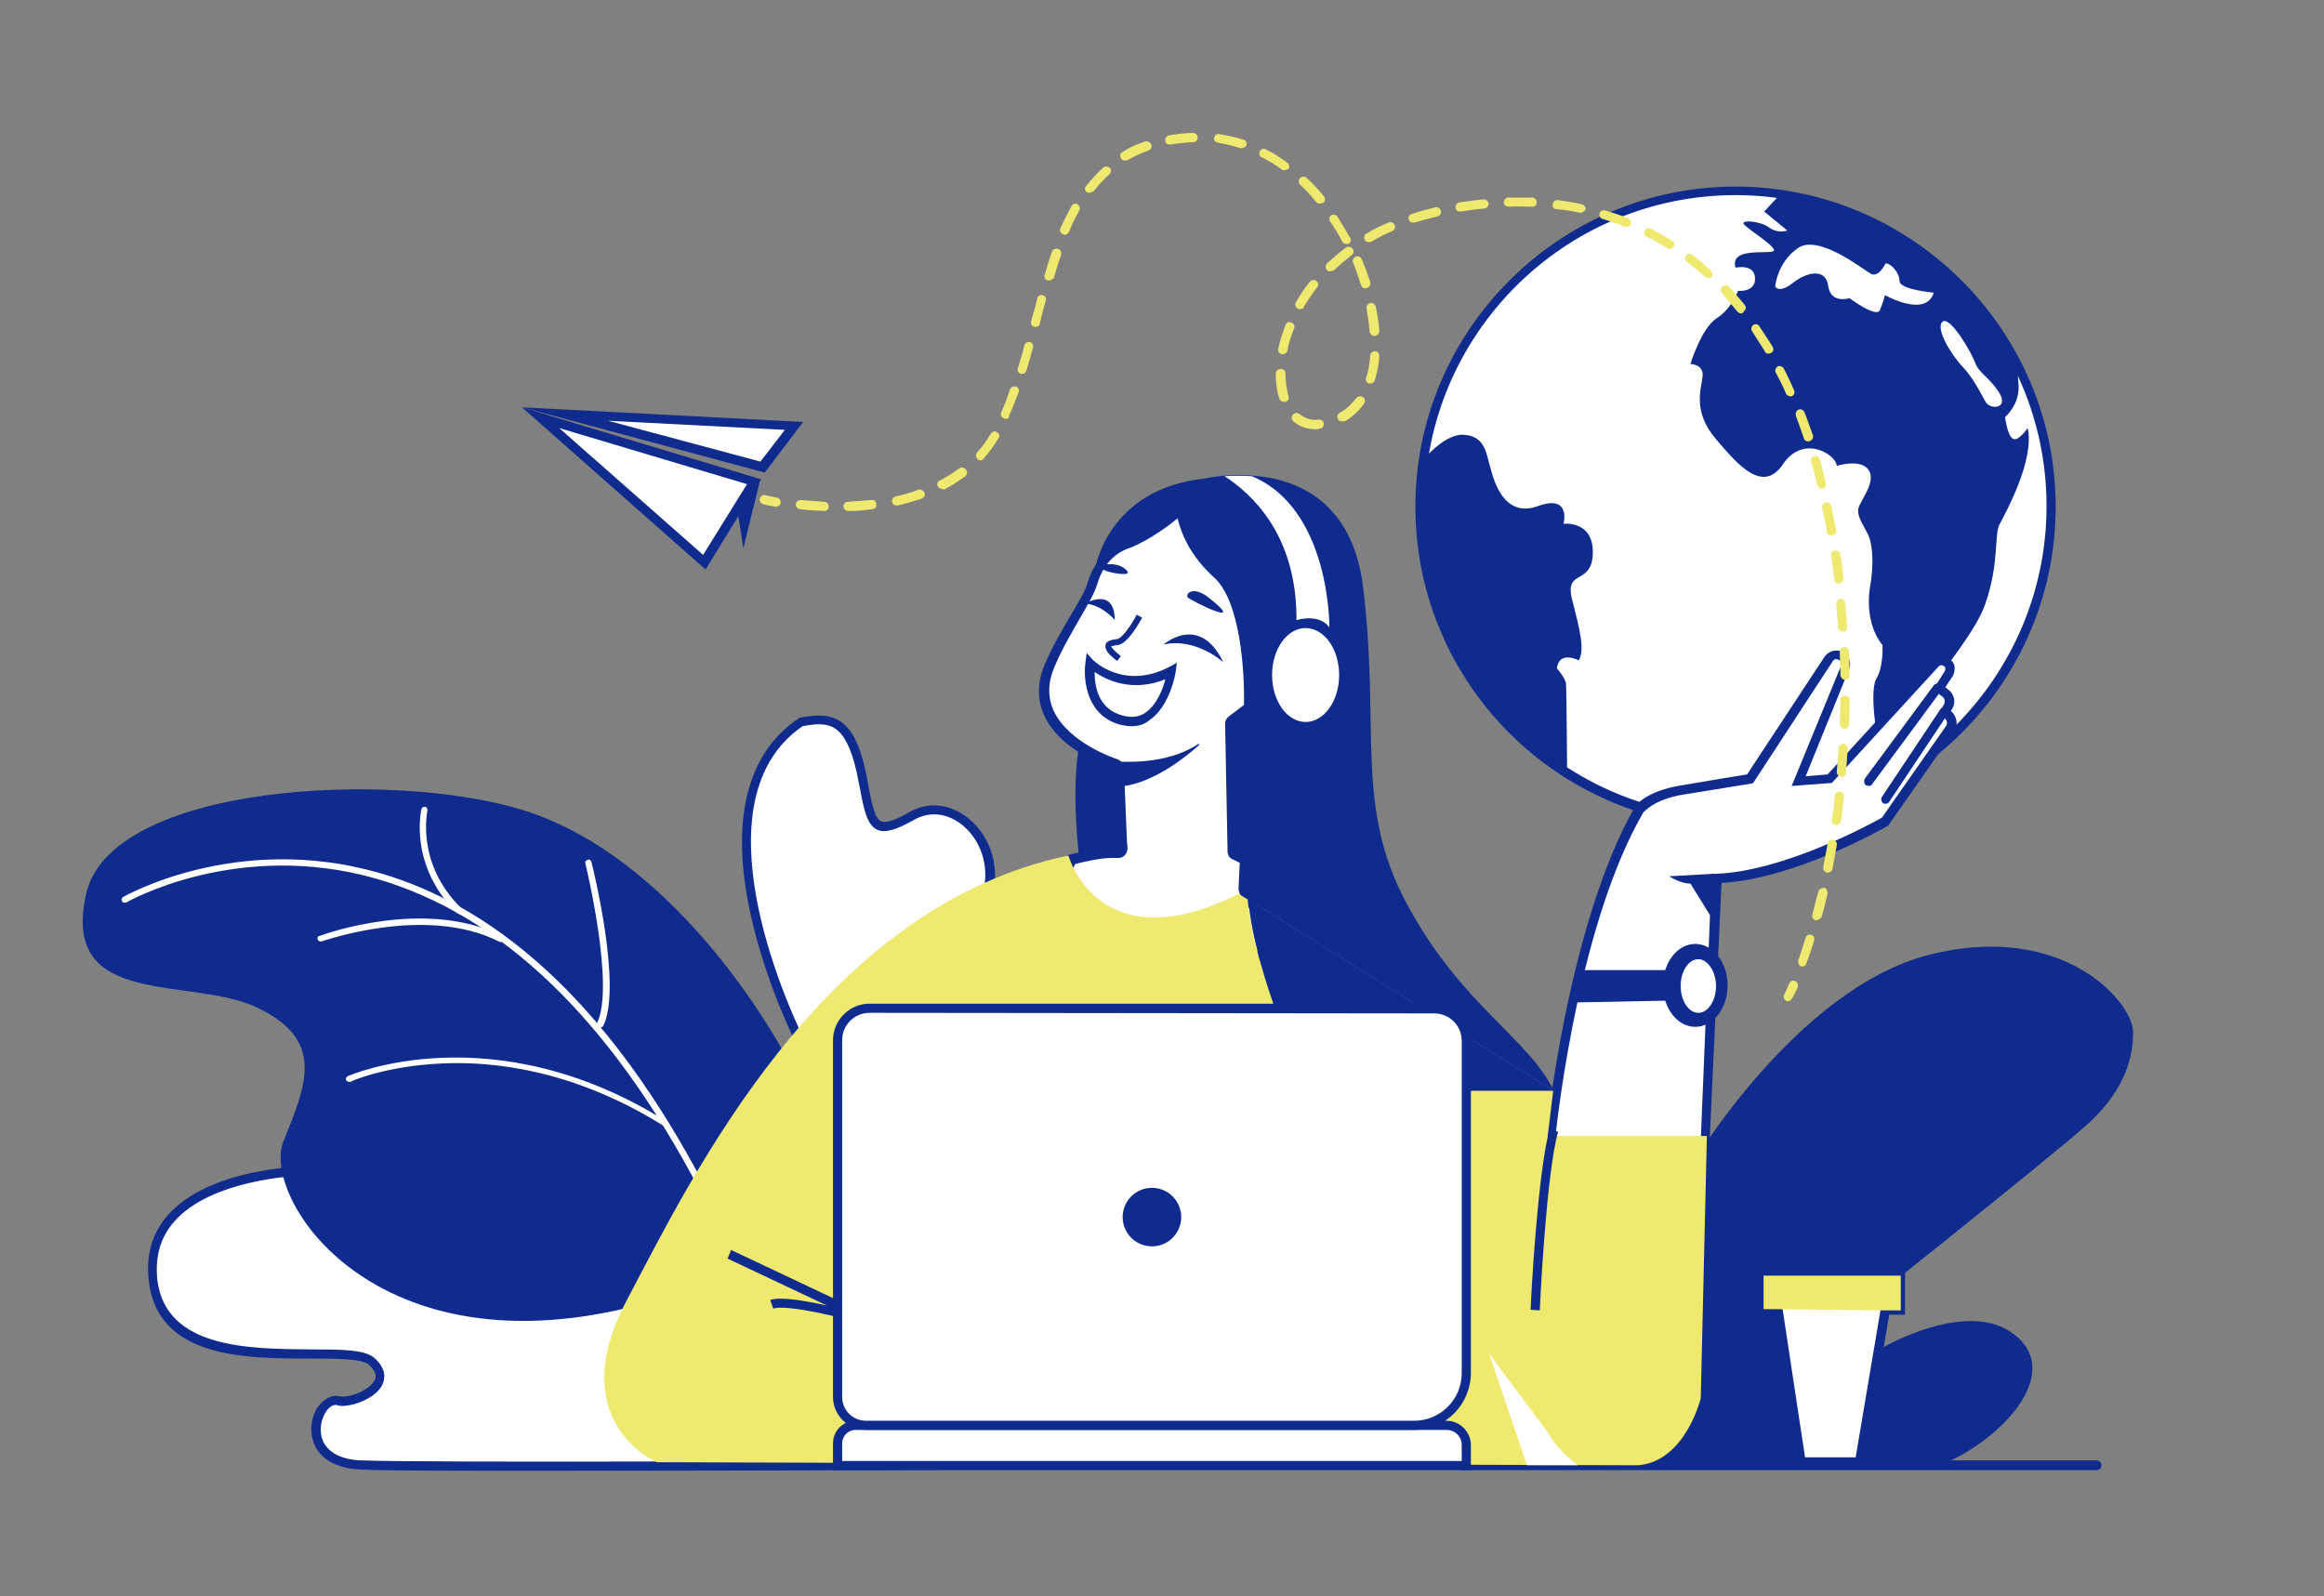
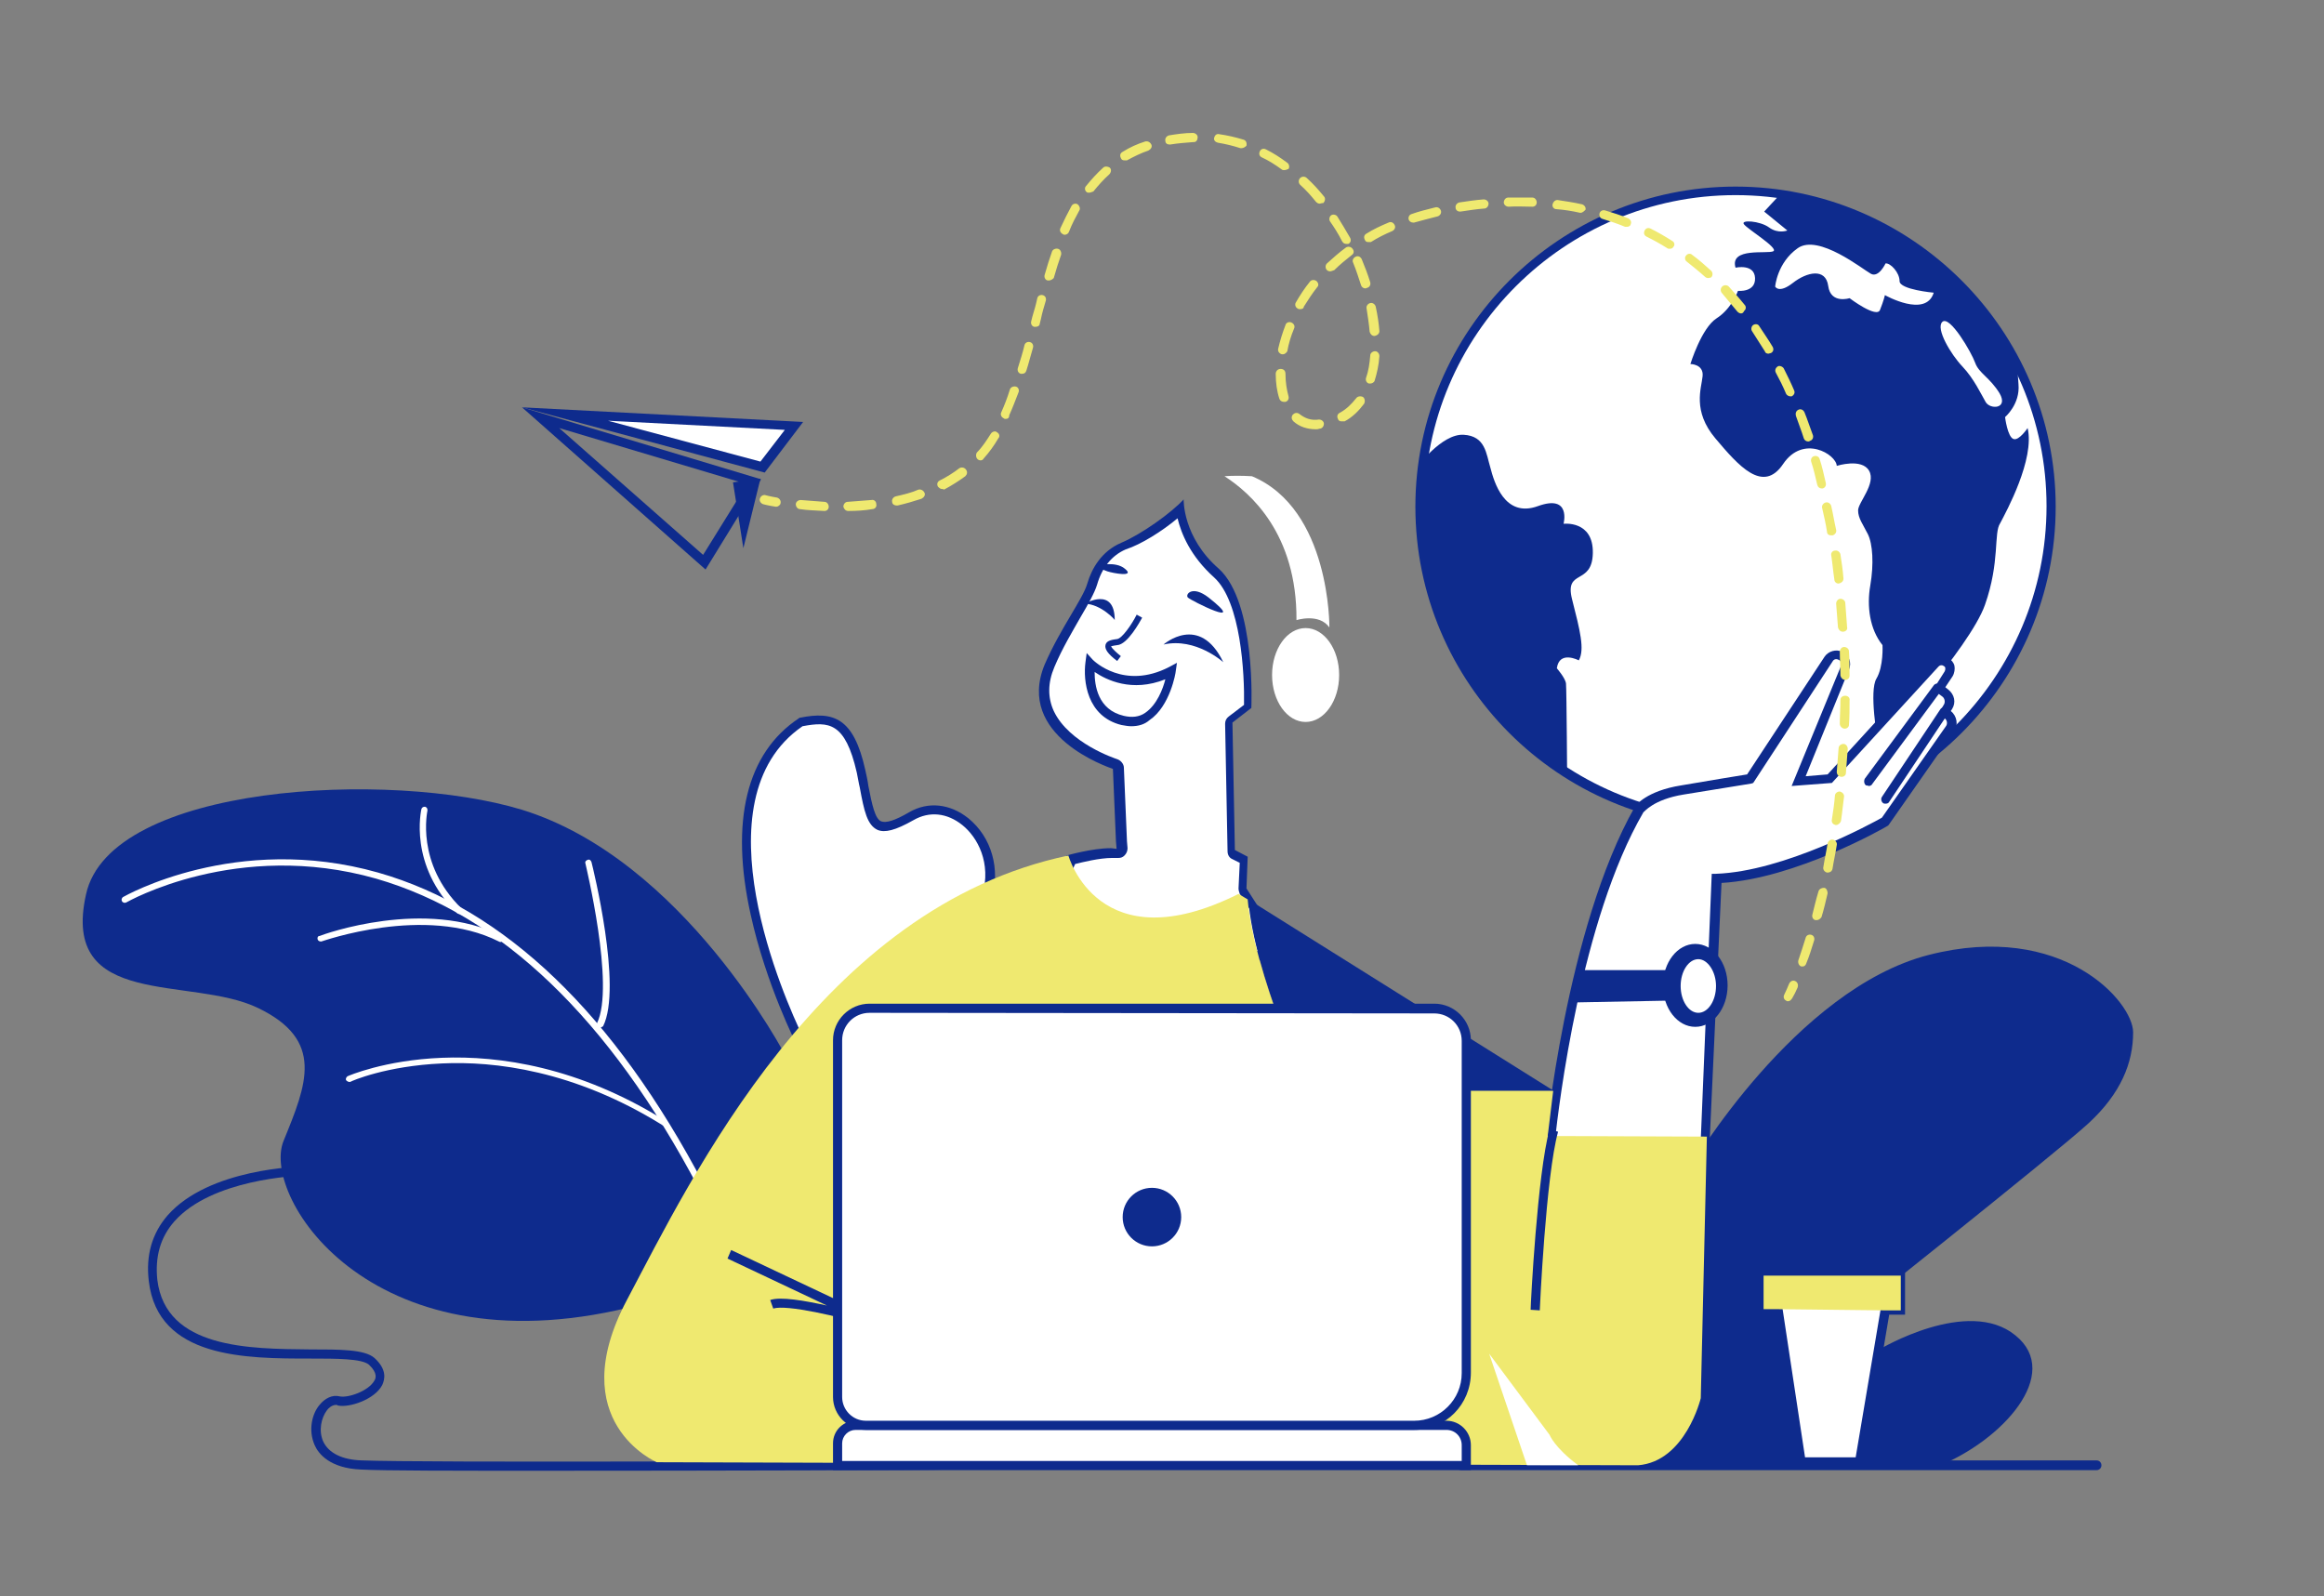
<svg xmlns="http://www.w3.org/2000/svg" xmlns:xlink="http://www.w3.org/1999/xlink" version="1.1" id="Layer_19" x="0px" y="0px" viewBox="0 0 381.1 261.8" style="enable-background:new 0 0 381.1 261.8;" xml:space="preserve">
  <rect x="0" y="0" width="381.1" height="261.8" fill="#808080" stroke="none" />
  <style type="text/css">
	.st0{fill:#0E2B8D;}
	.st1{fill:#FFFFFF;}
	.st2{fill:#EFE970;}
	.st3{clip-path:url(#SVGID_00000016756320574074862790000003949947943194909358_);}
	.st4{clip-path:url(#SVGID_00000050637584246087968320000017417787002881304724_);}
	.st5{fill:none;}
</style>
  <g>
    <g>
      <path class="st0" d="M343.8,241.1H239.6c-0.4,0-0.8-0.3-0.8-0.8s0.3-0.8,0.8-0.8h104.2c0.4,0,0.8,0.3,0.8,0.8    S344.2,241.1,343.8,241.1z" />
    </g>
    <g>
-       <path class="st1" d="M49.8,192.1c0,0-26.8,0.4-24.7,17.9s31.5,9.4,35.9,13.2s-2.9,7-5.4,6.4c-4-0.9-7.3,10.2,3.7,10.6    c11,0.4,95.8,0,95.8,0l-52.2-37.6L49.8,192.1z" />
      <path class="st0" d="M88.8,241.2c-14.2,0-26,0-29.6-0.2c-5.1-0.2-7-2.6-7.6-4c-1.1-2.5-0.4-5.2,0.8-6.6c0.9-1.1,2.1-1.7,3.3-1.4    c1.4,0.3,4.8-0.9,5.7-2.6c0.2-0.3,0.6-1.2-0.9-2.6c-1.2-1-5.3-1-9.6-1c-10.6,0-25,0-26.5-12.7c-0.5-4.2,0.5-7.8,3.1-10.8    c6.8-7.7,21.7-8,22.3-8h0.1l53.2,10.7l0.1,0.1l54.1,38.9l-2.3,0C154.4,241.1,117,241.2,88.8,241.2z M55.1,230.4    c-0.7,0-1.3,0.6-1.5,0.9c-0.9,1.2-1.4,3.3-0.6,5.1c0.9,1.9,3.1,3,6.3,3.1c9.8,0.4,79.8,0.1,93.4,0l-50.2-36.1l-52.7-10.6    c-1.2,0-15.1,0.6-21.2,7.5c-2.3,2.6-3.2,5.8-2.8,9.6c1.4,11.3,15.1,11.3,25,11.4c5,0,9,0,10.6,1.4c2.1,1.9,1.7,3.5,1.3,4.4    c-1.2,2.4-5.4,3.8-7.3,3.4C55.3,230.4,55.2,230.4,55.1,230.4z" />
    </g>
    <g>
      <path class="st0" d="M14.1,146.7c-4.2,18.9,17.2,13.3,28.2,18.6s8,12.5,4.2,21.8s14.9,38.5,58.7,26.8l23.7-40.6    c0,0-16.7-32.3-43.3-40.5C63.9,126.2,18,128.6,14.1,146.7z" />
    </g>
    <g>
      <path class="st1" d="M131.4,171c0,0-20.1-39.1,0-52.7c5-1,8-0.3,9.8,8s1.5,11.3,8.3,7.4s15.1,4.1,12.3,13.4L131.4,171z" />
      <path class="st0" d="M131.1,172.2l-0.4-0.8c-0.1-0.1-5.1-10-7.6-21.4c-3.4-15.3-0.7-26.5,7.9-32.2l0.1-0.1l0.1,0    c5.5-1.1,8.8,0,10.7,8.6c0.2,0.9,0.4,1.8,0.5,2.6c0.6,3.1,1.1,5.4,2.1,5.8c0.8,0.3,2.2-0.1,4.6-1.5c3.1-1.8,6.7-1.4,9.7,1    c3.8,3.1,5.3,8.3,3.8,13.4l-0.1,0.2L131.1,172.2z M131.6,119.1c-17.6,12.1-2.7,45.2,0,50.8l29.5-23.1c1.5-5.3-0.8-9.5-3.3-11.5    c-2.5-2-5.4-2.3-8-0.8c-3,1.7-4.7,2.1-5.9,1.6c-1.7-0.8-2.2-3.1-2.9-6.9c-0.2-0.8-0.3-1.6-0.5-2.5    C138.6,118.4,135.9,118.3,131.6,119.1z" />
    </g>
    <g>
      <path class="st0" d="M277.2,191.4c0,0,17.2-29.2,39.1-34.8s33.5,7.7,33.5,12.7s-2,10-7.3,14.9c-5.3,4.9-43.1,34.9-43.1,34.9    l8.8,2.2c0,0,14.5-8.7,22.3-2.3c7.8,6.3-2.2,17.3-12.8,21.5h-49L277.2,191.4z" />
    </g>
    <g>
      <polygon class="st1" points="311.7,209.2 311.7,214.9 309.2,214.9 305,239.8 295.4,239.8 291.6,214.7 289.2,214.7 289.2,209.2       " />
      <path class="st0" d="M305.6,240.5h-10.9l-3.8-25.1h-2.5v-7h24v7.2h-2.6L305.6,240.5z M296,239h8.3l4.2-24.9h2.4v-4.2h-21v4h2.3    L296,239z" />
    </g>
    <g>
      <polygon class="st2" points="311.7,209.2 311.7,214.9 309.2,214.9 291.6,214.7 289.2,214.7 289.2,209.2   " />
    </g>
    <g>
      <path class="st1" d="M115,195.2c-0.2,0-0.3-0.1-0.4-0.3c-14.7-27.9-32.5-44.9-52.9-50.8c-22.8-6.5-40.8,3.8-41,3.9    c-0.2,0.1-0.5,0.1-0.7-0.2c-0.1-0.2-0.1-0.5,0.2-0.7c0.2-0.1,18.5-10.6,41.8-4c20.7,5.9,38.7,23.1,53.5,51.3    c0.1,0.2,0,0.6-0.2,0.7C115.1,195.2,115.1,195.2,115,195.2z" />
    </g>
    <g>
      <path class="st1" d="M52.6,154.4c-0.2,0-0.4-0.1-0.5-0.3c-0.1-0.3,0-0.6,0.3-0.6c0.7-0.3,17.4-6.3,29.9,0c0.2,0.1,0.3,0.4,0.2,0.7    c-0.1,0.2-0.4,0.4-0.7,0.2c-12.1-6.1-29,0-29.1,0C52.7,154.4,52.7,154.4,52.6,154.4z" />
    </g>
    <g>
      <path class="st1" d="M98.3,168.6c-0.1,0-0.2,0-0.2-0.1c-0.2-0.1-0.3-0.4-0.2-0.7c3-6.1-1.9-26.1-1.9-26.2    c-0.1-0.3,0.1-0.5,0.4-0.6c0.3-0.1,0.5,0.1,0.6,0.4c0.2,0.8,5.1,20.5,1.9,26.9C98.6,168.5,98.4,168.6,98.3,168.6z" />
    </g>
    <g>
      <path class="st1" d="M108.9,184.6c-0.1,0-0.2,0-0.3-0.1C94.1,175.5,81,174,72.5,174.4c-9.2,0.4-14.9,2.9-15,3    c-0.2,0.1-0.5,0-0.7-0.2s0-0.6,0.2-0.7c0.2-0.1,23.7-10.4,52.1,7.3c0.2,0.1,0.3,0.4,0.2,0.7C109.2,184.5,109.1,184.6,108.9,184.6z    " />
    </g>
    <g>
      <path class="st1" d="M75.3,149.9c-0.1,0-0.2-0.1-0.3-0.1c-8.1-7.9-5.9-17-5.9-17.1c0.1-0.3,0.3-0.4,0.6-0.4    c0.3,0.1,0.4,0.3,0.4,0.6c0,0.1-2,8.7,5.6,16.1c0.2,0.2,0.2,0.5,0,0.7C75.6,149.9,75.4,149.9,75.3,149.9z" />
    </g>
    <g>
-       <path class="st0" d="M254.8,178.9l-50.1-31.4c-0.1-0.6-0.1-1.1-0.1-1.6l-27.4-3.2c0,0-1.9-13.6,0-21.4l2.5-28.5    c0,0,2.2-12.6,17.7-14.3c0,0,1.4-0.3,3.5-0.5c1.3-0.1,2.8-0.1,4.5,0c7,0.5,16.3,4,18.1,18.1c2.9,23.2-1.5,36.2,7.3,52.3    C239.6,164.8,250.7,170.3,254.8,178.9z" />
-     </g>
+       </g>
    <g>
      <path class="st1" d="M218,102.9c-1.7-2.4-5.4-1.2-5.4-1.2c0.1-14.2-7.6-20.9-11.8-23.6c1.3-0.1,2.8-0.1,4.5,0    C218.2,83.5,218,102.9,218,102.9z" />
    </g>
    <g>
      <ellipse class="st1" cx="214.1" cy="110.7" rx="5.5" ry="7.7" />
    </g>
    <g>
      <g>
        <path class="st1" d="M170.3,153.4l5.4-12.2c1-0.3,4.2-1.1,6.6-1.1c0.3,0,0.6,0,0.9,0.1c0,0,0.1,0,0.1,0c0.2,0,0.4-0.1,0.5-0.2     c0.2-0.1,0.2-0.4,0.2-0.6l-0.1-1.2l-0.5-11.9c0-0.3-0.2-0.6-0.5-0.7c-0.4-0.1-8.3-2.8-10.9-8.3c-1.1-2.4-1.1-5,0.1-7.8     c1.4-3.1,3-6,4.4-8.3c1.3-2.2,2.3-3.9,2.6-5.1c0.9-3.1,2.6-5.2,5.1-6.3c2.8-1.2,6.8-3.9,9.2-6.1c0.4,2.3,1.6,6.6,6,10.6     c5.4,4.8,5.2,19.4,5.1,21.9l-2.8,2.2c-0.2,0.1-0.3,0.4-0.3,0.6l0.4,20.9c0,0.3,0.2,0.5,0.4,0.7l1.7,0.8l-0.2,4.7     c0,0.2,0,0.3,0.1,0.4l7.1,11L170.3,153.4z" />
      </g>
      <g>
        <path class="st0" d="M193.1,85c0.6,2.5,2.1,6.2,6,9.7c4.4,4,5,15.8,4.9,20.9l-2.5,1.9c-0.4,0.3-0.6,0.7-0.6,1.2l0.4,20.9     c0,0.6,0.3,1.1,0.8,1.3l1.2,0.6l-0.2,4.2c0,0.3,0.1,0.6,0.2,0.9l6.3,9.7l-38.1-3.7l4.8-10.9c1.2-0.3,4-1,6.1-1c0.3,0,0.6,0,0.8,0     c0.1,0,0.1,0,0.2,0c0.4,0,0.7-0.1,1-0.4c0.3-0.3,0.5-0.7,0.5-1.2l-0.1-1.2c0,0,0,0,0-0.1l-0.5-11.9c0-0.6-0.5-1.2-1.1-1.4     c-0.3-0.1-7.9-2.6-10.4-7.9c-1-2.2-1-4.6,0.1-7.2c1.3-3.1,3-5.9,4.3-8.2c1.3-2.2,2.3-4,2.7-5.3c0.8-2.8,2.4-4.8,4.7-5.8     C187.1,89.3,190.6,87.1,193.1,85 M194.1,81.9c-2,2.2-6.9,5.7-10.2,7.1c-3.3,1.4-4.9,4.3-5.6,6.7c-0.7,2.5-4.4,7.3-7,13.3     c-4.8,11.7,10.4,16.8,11.2,17.1l0,0l0.5,11.9v0l0.1,1.2c-0.3,0-0.6-0.1-1-0.1c-3,0-7.2,1.2-7.2,1.2l-5.9,13.5l43.3,4.2l-7.9-12.3     l0.2-5.2l-2.1-1.1l-0.4-20.9l3.1-2.4c0,0,0.8-17.2-5.3-22.8C193.9,88.1,194.1,81.9,194.1,81.9L194.1,81.9z" />
      </g>
    </g>
    <g>
-       <path class="st0" d="M196.6,122.2c-2.4,2.2-7.4,6-12.2,6.7c0,0-0.1,0-0.1,0.1l-0.4,9.4l-0.8-12.6c0-0.1,0-0.9,0.1-0.9    c0.9,0,8.1,0.6,13.3-2.9C196.6,121.9,196.7,122.1,196.6,122.2z" />
-     </g>
+       </g>
    <g>
      <circle class="st1" cx="284.6" cy="83.1" r="51.8" />
      <path class="st0" d="M284.6,135.6c-29,0-52.5-23.6-52.5-52.5s23.6-52.5,52.5-52.5s52.5,23.6,52.5,52.5S313.5,135.6,284.6,135.6z     M284.6,32c-28.1,0-51,22.9-51,51s22.9,51,51,51s51-22.9,51-51S312.7,32,284.6,32z" />
    </g>
    <g>
      <g>
        <defs>
          <circle id="SVGID_1_" cx="284.6" cy="83.1" r="51.8" />
        </defs>
        <clipPath id="SVGID_00000026124857781569095810000014152819486277795467_">
          <use xlink:href="#SVGID_1_" style="overflow:visible;" />
        </clipPath>
        <g style="clip-path:url(#SVGID_00000026124857781569095810000014152819486277795467_);">
          <path class="st0" d="M332.5,70.2c0,0-1.4,2.1-2.3,1.8c-1-0.3-1.4-3.6-1.4-3.6s2.5-2.1,2.2-5.4c-0.3-3.3-0.6-16-0.6-16      s-31.9-21-37.3-16.4l-3.8,4.1l3.8,3.1c0,0-1.5,0.6-3-0.5s-4.8-1.3-4.1-0.5c0.6,0.8,5.7,3.9,4.8,4.4s-7.2-0.7-6.2,2.7      c0,0,3.1-0.7,3.2,1.7s-2.8,2.1-2.8,2.1s-1,2.9-3.5,4.5s-4.3,7.5-4.3,7.5s2.2,0,2,2s-1.7,5.7,2.1,10.2s7.8,9.1,11.1,4.2      s8.7-1.6,8.8,0.3c0,0,4.1-1.3,5.3,0.8s-1.8,5.2-1.8,6.5s0.8,2.3,1.6,3.9s1,4.9,0.4,8.4c-0.6,3.4-0.1,7.2,2,9.8      c0,0,0.2,3.5-1,5.5s0.1,9.8,0.4,11.2c0,0,14.9-16.2,17.4-23.3c2.5-7.1,1.4-11.8,2.5-13.4C329,83.9,333.7,75.3,332.5,70.2z       M309.1,48.4c0,0-0.2,0.9-0.8,2.4c-0.5,1.5-5-1.9-5-1.9s-3.1,1-3.5-2s-3.5-2.3-5.8-0.5s-2.9,0.6-2.9,0.6s0.3-3.9,3.7-6.3      s10.7,3.5,12,4.2s2.4-1.7,2.4-1.7c0.8-0.1,2.3,1.5,2.3,2.9s5.6,1.9,5.6,1.9C315.8,52.2,309.1,48.4,309.1,48.4z M325.6,65.9      c-0.7-1.2-1.9-3.8-3.8-5.8s-4.4-6.2-3.3-7.3c1.2-1.2,4.8,5,5.4,6.7s2.4,2.4,4,5C329.4,67.1,326.3,67.2,325.6,65.9z" />
        </g>
      </g>
      <g>
        <defs>
          <circle id="SVGID_00000034087512789939488970000004129593976392221333_" cx="284.6" cy="83.1" r="51.8" />
        </defs>
        <clipPath id="SVGID_00000183957784186479491650000017800030160778833084_">
          <use xlink:href="#SVGID_00000034087512789939488970000004129593976392221333_" style="overflow:visible;" />
        </clipPath>
        <g style="clip-path:url(#SVGID_00000183957784186479491650000017800030160778833084_);">
          <path class="st0" d="M230.2,74.2l2.1,2.5c0,0,4.1-5.6,7.7-5.4c3.6,0.2,3.7,3.1,4.4,5.4c0.6,2.3,2.3,8.3,7.8,6.3      c5.5-2,4.2,2.9,4.2,2.9s4.9-0.6,4.8,4.8c-0.1,5.4-4.7,2.5-3.4,7.6s2.1,8.2,1.1,10c0,0-3.2-1.7-3.6,1.3c0,0,1.4,1.6,1.5,2.5      c0.1,0.9,0.2,17,0.2,17s-13.9-6.2-19.5-18.5S228.2,80.6,230.2,74.2z" />
        </g>
      </g>
    </g>
    <g>
      <path class="st1" d="M319.7,119.5l-10.6,15.1c0,0-15.5,9-27.7,9.4l-0.3,7.4l-1.5,36.2h-25.5c0,0,3.2-35,14.6-55.1    c0,0,1.6-2.3,7-3.2c5.4-0.9,11.1-1.8,11.1-1.8l12.9-19.6c0.4-0.6,1.2-0.9,1.9-0.5l0,0c0.7,0.3,1.1,1.2,0.8,2l-7.6,18.6l5.1-0.4    l17.3-18.9c0.4-0.5,1.2-0.6,1.7-0.3l0,0c0.7,0.4,0.9,1.3,0.5,1.9l-1.5,2.4l1.1,0.8c0.7,0.5,0.9,1.5,0.5,2.2l-0.5,0.9l0.5,0.4    C320.1,117.7,320.2,118.7,319.7,119.5z" />
      <path class="st0" d="M280.3,188.4h-27l0.1-0.8c0-0.4,3.4-35.4,14.7-55.3c0.1-0.2,1.9-2.6,7.6-3.5c4.7-0.8,9.5-1.6,10.8-1.8    l12.7-19.3c0.6-0.9,1.9-1.3,2.9-0.8c1.1,0.5,1.6,1.8,1.1,2.9l-7.1,17.5l3.6-0.3l17.1-18.7c0.7-0.8,1.8-0.9,2.7-0.4    c0.5,0.3,0.9,0.8,1,1.3s0,1.2-0.3,1.7l-1.2,1.8l0.5,0.4c1,0.8,1.3,2.1,0.6,3.2l-0.2,0.3c1,0.8,1.3,2.3,0.5,3.4l-10.7,15.3    l-0.1,0.1c-0.6,0.4-15.2,8.7-27.3,9.4L280.3,188.4z M255,186.9h23.9l1.8-43.6l0.7,0c11.2-0.4,25.6-8.3,27.2-9.2l10.5-15    c0.3-0.4,0.2-1-0.2-1.3l-1-0.8l0.9-1.5c0.2-0.4,0.1-0.9-0.2-1.2l-1.6-1.2l1.9-3c0.1-0.2,0.1-0.3,0.1-0.5s-0.1-0.3-0.3-0.4    c-0.3-0.2-0.6-0.1-0.8,0.1l-17.5,19.1l-6.6,0.5l8.1-19.7c0.2-0.4,0-0.8-0.4-1c-0.4-0.2-0.8-0.1-1,0.3l-13,19.9l-0.3,0.1    c0,0-5.6,0.9-11.1,1.8c-5,0.8-6.5,2.9-6.6,2.9C259.2,150.9,255.6,181.5,255,186.9z" />
    </g>
    <g>
-       <path class="st0" d="M281.1,143.3l-0.3,7.4l-3.6-5.8c0,0-1.4,0.1-3.5-1.2L281.1,143.3z" />
-     </g>
+       </g>
    <g>
      <line class="st5" x1="306.5" y1="128.1" x2="317.9" y2="112.8" />
      <path class="st0" d="M306.5,128.9c-0.1,0-0.3-0.1-0.5-0.1c-0.3-0.2-0.4-0.7-0.2-1.1l11.3-15.3c0.2-0.3,0.7-0.4,1-0.2    s0.4,0.7,0.2,1.1l-11.3,15.3C307,128.7,306.7,128.9,306.5,128.9z" />
    </g>
    <g>
      <line class="st5" x1="309.2" y1="131.1" x2="318.9" y2="116.7" />
      <path class="st0" d="M309.2,131.8c-0.1,0-0.3,0-0.4-0.1c-0.3-0.2-0.4-0.7-0.2-1l9.6-14.4c0.2-0.3,0.7-0.4,1-0.2s0.4,0.7,0.2,1    l-9.6,14.4C309.7,131.7,309.5,131.8,309.2,131.8z" />
    </g>
    <g>
      <polygon class="st0" points="273.7,159.1 259.1,159.1 257.9,164.4 273.7,164.1   " />
    </g>
    <g>
      <ellipse class="st0" cx="278" cy="161.6" rx="5.3" ry="6.8" />
    </g>
    <g>
      <ellipse class="st1" cx="278.5" cy="161.7" rx="3.7" ry="5.2" />
      <path class="st0" d="M278.5,167.6c-2.4,0-4.4-2.6-4.4-5.9c0-3.3,2-5.9,4.4-5.9s4.4,2.6,4.4,5.9S280.9,167.6,278.5,167.6z     M278.5,157.3c-1.6,0-2.9,2-2.9,4.4s1.3,4.4,2.9,4.4s2.9-2,2.9-4.4S280,157.3,278.5,157.3z" />
    </g>
    <g>
      <path class="st0" d="M254.8,178.9h-40.3c0,0-8.9-19.3-9.8-31.4L254.8,178.9z" />
    </g>
    <g>
-       <path class="st2" d="M279.9,186.4l-1,42.9c0,0-2.5,10.4-10.3,11l-160.9-0.5c0,0-15.5-6.6-4.9-26.6c10.6-20,31.8-64.4,72.4-72.9    c0,0,4.9,17.8,27.9,6.3l1.5,0.9c1,12,9.8,31.4,9.8,31.4h40.3l-0.9,7.4H279.9z" />
+       <path class="st2" d="M279.9,186.4l-1,42.9c0,0-2.5,10.4-10.3,11l-160.9-0.5c0,0-15.5-6.6-4.9-26.6c10.6-20,31.8-64.4,72.4-72.9    c0,0,4.9,17.8,27.9,6.3l1.5,0.9c1,12,9.8,31.4,9.8,31.4h40.3l-0.9,7.4z" />
    </g>
    <g>
      <path class="st1" d="M258.8,240.3h-8.4l-6.2-18.3l9.9,13.3C254.1,235.3,254.9,237.4,258.8,240.3z" />
    </g>
    <g>
      <path class="st1" d="M251.7,214.9c0,0,1-22.2,3-29.4" />
      <path class="st0" d="M252.5,214.9l-1.5-0.1c0-0.9,1.1-22.3,3.1-29.6l1.4,0.4C253.5,192.8,252.5,214.7,252.5,214.9z" />
    </g>
    <g>
      <path class="st0" d="M142.9,217.5c-5.3-1.6-13.9-3.6-16.1-2.9l-0.5-1.4c1.7-0.6,5.6,0.1,9.3,0.9l-16.3-7.7l0.6-1.4l23.5,11.1    L142.9,217.5z" />
    </g>
    <g>
      <path class="st1" d="M240.5,240.3H137.4v-3.6c0-1.6,1.3-3,3-3h96.9c1.8,0,3.3,1.5,3.3,3.3L240.5,240.3L240.5,240.3z" />
      <path class="st0" d="M241.2,241.1H136.6v-4.4c0-2.1,1.7-3.7,3.7-3.7h96.9c2.2,0,4,1.8,4,4L241.2,241.1L241.2,241.1z M138.1,239.6    h101.6V237c0-1.4-1.1-2.5-2.5-2.5h-96.9c-1.2,0-2.2,1-2.2,2.2L138.1,239.6L138.1,239.6z" />
    </g>
    <g>
      <path class="st1" d="M231.9,233.8H142c-2.5,0-4.6-2.1-4.6-4.6v-58.5c0-2.9,2.4-5.3,5.3-5.3h92.6c2.9,0,5.3,2.4,5.3,5.3v54.5    C240.5,229.9,236.6,233.8,231.9,233.8z" />
      <path class="st0" d="M231.9,234.5H142c-2.9,0-5.4-2.4-5.4-5.4v-58.5c0-3.3,2.7-6,6-6h92.6c3.3,0,6,2.7,6,6v54.5    C241.2,230.3,237.1,234.5,231.9,234.5z M142.6,166.1c-2.5,0-4.5,2-4.5,4.5v58.5c0,2.1,1.7,3.9,3.9,3.9h89.9c4.3,0,7.8-3.5,7.8-7.8    v-54.5c0-2.5-2-4.5-4.5-4.5L142.6,166.1L142.6,166.1z" />
    </g>
    <g>
      <circle class="st0" cx="188.9" cy="199.6" r="4.8" />
    </g>
    <g>
      <path class="st0" d="M198.2,98c-2.7-2.1-3.9-0.5-3.4,0S204.9,103.3,198.2,98z" />
    </g>
    <g>
      <path class="st1" d="M186.9,101c0,0-2.2,4.2-3.7,4.2c-1.7,0.1-2.2,0.7,0.3,2.7" />
      <path class="st0" d="M183.2,108.4c-1.6-1.2-2.1-2-1.9-2.7c0.2-0.7,1.2-0.8,1.9-0.9c0.8-0.1,2.4-2.4,3.2-4l0.9,0.5    c-0.4,0.7-2.4,4.4-4.1,4.5c-0.8,0.1-1,0.2-1,0.2l0,0c0,0,0.1,0.4,1.6,1.6L183.2,108.4z" />
    </g>
    <g>
      <path class="st1" d="M178.8,108.8c0,0,5.3,5.4,13.4,1.3c0,0-1.5,9.7-8.1,8.1S178.8,108.8,178.8,108.8z" />
      <path class="st0" d="M185.5,119.1c-0.5,0-1-0.1-1.6-0.2c-5.7-1.4-6.3-7.3-5.9-10.3l0.2-1.5l1,1.1c0.2,0.2,5.1,5,12.5,1.2l1.3-0.7    l-0.2,1.4c0,0.2-0.9,5.7-4.3,8C187.7,118.8,186.7,119.1,185.5,119.1z M179.5,110.2c0,2.2,0.5,6.2,4.8,7.2c1.3,0.3,2.5,0.2,3.5-0.5    c1.9-1.3,2.9-3.9,3.3-5.5C185.6,113.6,181.4,111.5,179.5,110.2z" />
    </g>
    <g>
      <path class="st0" d="M190.8,105.7c0,0,5.9-5.2,9.8,2.9C200.6,108.6,196.1,104.5,190.8,105.7z" />
    </g>
    <g>
      <path class="st0" d="M177.9,99c0,0,4.9-2.9,4.9,2.7C182.9,101.7,180.6,99.1,177.9,99z" />
    </g>
    <g>
      <path class="st0" d="M179.7,92.8c0,0,3.2-0.9,4.8,0.5c1.7,1.4-2,0.7-2.9,0.4C180.9,93.5,179.7,92.8,179.7,92.8z" />
    </g>
    <g>
      <g>
        <path class="st2" d="M127.3,83.1c0,0-0.1,0-0.1,0c-1.3-0.2-2-0.4-2-0.4c-0.4-0.1-0.7-0.5-0.6-0.9c0.1-0.4,0.5-0.7,0.9-0.6     c0,0,0.7,0.2,1.9,0.4c0.4,0.1,0.7,0.5,0.6,0.9C128,82.8,127.6,83.1,127.3,83.1z" />
      </g>
      <g>
        <path class="st2" d="M295.6,158.5c-0.1,0-0.2,0-0.2,0c-0.4-0.1-0.6-0.6-0.5-1c0.4-1.2,0.8-2.4,1.2-3.7c0.1-0.4,0.5-0.6,0.9-0.5     c0.4,0.1,0.6,0.5,0.5,0.9c-0.4,1.3-0.8,2.6-1.3,3.8C296.1,158.3,295.9,158.5,295.6,158.5z M297.9,150.9c-0.1,0-0.1,0-0.2,0     c-0.4-0.1-0.6-0.5-0.5-0.9c0.3-1.2,0.6-2.5,1-3.8c0.1-0.4,0.5-0.6,0.9-0.6s0.6,0.5,0.6,0.9c-0.3,1.3-0.6,2.6-1,3.9     C298.5,150.7,298.2,150.9,297.9,150.9z M299.7,143.1c0,0-0.1,0-0.1,0c-0.4-0.1-0.7-0.5-0.6-0.9c0.2-1.3,0.5-2.6,0.7-3.9     c0.1-0.4,0.5-0.7,0.9-0.6c0.4,0.1,0.7,0.5,0.6,0.9c-0.2,1.3-0.5,2.6-0.7,3.9C300.4,142.9,300.1,143.1,299.7,143.1z M301.1,135.3     c0,0-0.1,0-0.1,0c-0.4-0.1-0.7-0.4-0.6-0.9c0.2-1.3,0.4-2.6,0.5-3.9c0-0.4,0.4-0.7,0.8-0.7c0.4,0.1,0.7,0.4,0.7,0.8     c-0.2,1.4-0.3,2.7-0.5,4C301.8,135,301.4,135.3,301.1,135.3z M302,127.4C302,127.4,301.9,127.4,302,127.4c-0.5,0-0.8-0.4-0.8-0.8     c0.1-1.3,0.2-2.6,0.3-3.9c0-0.4,0.4-0.7,0.8-0.7c0.4,0,0.7,0.4,0.7,0.8c-0.1,1.3-0.2,2.7-0.3,4     C302.7,127.1,302.4,127.4,302,127.4z M302.5,119.5C302.5,119.5,302.5,119.5,302.5,119.5c-0.4,0-0.8-0.4-0.8-0.8     c0-1.3,0.1-2.6,0.1-3.9c0-0.4,0.3-0.7,0.8-0.7h0c0.4,0,0.8,0.3,0.7,0.8c0,1.3,0,2.7-0.1,4C303.2,119.2,302.9,119.5,302.5,119.5z      M302.6,111.5c-0.4,0-0.7-0.3-0.8-0.7c0-1.3-0.1-2.6-0.1-3.9c0-0.4,0.3-0.8,0.7-0.8c0.4,0,0.8,0.3,0.8,0.7c0.1,1.3,0.1,2.7,0.1,4     C303.3,111.2,303,111.5,302.6,111.5C302.6,111.5,302.6,111.5,302.6,111.5z M302.2,103.6c-0.4,0-0.7-0.3-0.8-0.7     c-0.1-1.3-0.2-2.6-0.3-3.9c0-0.4,0.3-0.8,0.7-0.8c0.4,0,0.8,0.3,0.8,0.7c0.1,1.3,0.2,2.7,0.3,4     C303,103.2,302.7,103.6,302.2,103.6C302.3,103.6,302.3,103.6,302.2,103.6z M301.5,95.7c-0.4,0-0.7-0.3-0.7-0.7     c-0.2-1.3-0.3-2.6-0.5-3.9c-0.1-0.4,0.2-0.8,0.6-0.8c0.4-0.1,0.8,0.2,0.9,0.6c0.2,1.3,0.4,2.6,0.5,4     C302.3,95.3,302,95.6,301.5,95.7C301.6,95.7,301.5,95.7,301.5,95.7z M300.3,87.8c-0.4,0-0.7-0.2-0.7-0.6     c-0.2-1.3-0.5-2.6-0.8-3.9c-0.1-0.4,0.2-0.8,0.6-0.9c0.4-0.1,0.8,0.2,0.9,0.6c0.3,1.3,0.5,2.6,0.8,3.9c0.1,0.4-0.2,0.8-0.6,0.9     C300.4,87.8,300.4,87.8,300.3,87.8z M139.1,83.8c-0.4,0-0.7-0.3-0.8-0.7c0-0.4,0.3-0.8,0.7-0.8c1.3-0.1,2.6-0.2,3.9-0.3     c0.4-0.1,0.8,0.2,0.8,0.7c0.1,0.4-0.2,0.8-0.7,0.8C141.9,83.7,140.5,83.8,139.1,83.8C139.2,83.8,139.2,83.8,139.1,83.8z      M135.2,83.8C135.2,83.8,135.2,83.8,135.2,83.8c-1.4-0.1-2.7-0.1-4-0.3c-0.4,0-0.7-0.4-0.7-0.8c0-0.4,0.4-0.7,0.8-0.7     c1.3,0.1,2.6,0.2,3.9,0.3c0.4,0,0.7,0.4,0.7,0.8C135.9,83.5,135.6,83.8,135.2,83.8z M147,82.9c-0.3,0-0.7-0.2-0.7-0.6     c-0.1-0.4,0.2-0.8,0.6-0.9c1.3-0.3,2.6-0.6,3.7-1.1c0.4-0.1,0.8,0.1,1,0.5s-0.1,0.8-0.5,1c-1.2,0.4-2.6,0.8-3.9,1.1     C147.1,82.9,147.1,82.9,147,82.9z M154.5,80.2c-0.3,0-0.5-0.2-0.7-0.4c-0.2-0.4-0.1-0.8,0.3-1c1.2-0.6,2.3-1.3,3.2-2     c0.3-0.2,0.8-0.2,1.1,0.2s0.2,0.8-0.1,1.1c-1.1,0.8-2.2,1.5-3.5,2.2C154.7,80.2,154.6,80.2,154.5,80.2z M298.7,80.1     c-0.3,0-0.6-0.2-0.7-0.6c-0.3-1.3-0.6-2.6-1-3.8c-0.1-0.4,0.1-0.8,0.5-0.9c0.4-0.1,0.8,0.1,0.9,0.5c0.4,1.2,0.7,2.6,1,3.9     c0.1,0.4-0.1,0.8-0.5,0.9C298.8,80.1,298.7,80.1,298.7,80.1z M160.8,75.5c-0.2,0-0.4-0.1-0.5-0.2c-0.3-0.3-0.3-0.8-0.1-1.1     c0.9-0.9,1.6-2,2.3-3.1c0.2-0.3,0.7-0.5,1-0.2c0.4,0.2,0.5,0.7,0.2,1c-0.7,1.2-1.5,2.3-2.4,3.3C161.2,75.4,161,75.5,160.8,75.5z      M296.5,72.4c-0.3,0-0.6-0.2-0.7-0.5c-0.4-1.3-0.9-2.5-1.3-3.7c-0.1-0.4,0-0.8,0.4-1c0.4-0.2,0.8,0,1,0.4     c0.5,1.2,0.9,2.5,1.4,3.8c0.1,0.4-0.1,0.8-0.5,0.9C296.7,72.4,296.6,72.4,296.5,72.4z M215.8,70.4c-1.4,0-2.7-0.4-3.7-1.3     c-0.3-0.3-0.4-0.7-0.1-1.1c0.3-0.3,0.7-0.4,1.1-0.1c0.9,0.7,1.9,1.1,3.2,0.9c0.4,0,0.8,0.3,0.8,0.7c0,0.4-0.3,0.8-0.7,0.8     C216.1,70.4,216,70.4,215.8,70.4z M220,69.1c-0.3,0-0.5-0.1-0.6-0.4c-0.2-0.4-0.1-0.8,0.3-1c1.1-0.6,1.9-1.4,2.7-2.4     c0.2-0.3,0.7-0.4,1.1-0.2c0.3,0.2,0.4,0.7,0.2,1.1c-0.9,1.2-1.9,2.2-3.2,2.9C220.3,69.1,220.1,69.1,220,69.1z M164.9,68.7     c-0.1,0-0.2,0-0.3-0.1c-0.4-0.2-0.6-0.6-0.4-1c0.5-1.1,1-2.4,1.4-3.7c0.1-0.4,0.6-0.6,1-0.5s0.6,0.6,0.4,1     c-0.5,1.3-1,2.6-1.5,3.7C165.5,68.6,165.2,68.7,164.9,68.7z M210.5,65.9c-0.3,0-0.6-0.2-0.7-0.5c-0.4-1.2-0.6-2.6-0.6-4.1     c0-0.4,0.3-0.8,0.8-0.8s0.8,0.3,0.8,0.8c0,1.4,0.2,2.6,0.5,3.7c0.1,0.4-0.1,0.8-0.5,0.9C210.6,65.9,210.6,65.9,210.5,65.9z      M293.6,65c-0.3,0-0.6-0.2-0.7-0.4c-0.5-1.2-1.1-2.4-1.7-3.5c-0.2-0.4,0-0.8,0.3-1s0.8,0,1,0.3c0.6,1.2,1.2,2.4,1.7,3.6     c0.2,0.4,0,0.8-0.4,1C293.9,65,293.8,65,293.6,65z M224.7,62.9c-0.1,0-0.1,0-0.2,0c-0.4-0.1-0.6-0.5-0.5-0.9     c0.4-1.1,0.6-2.4,0.7-3.7c0-0.4,0.4-0.7,0.8-0.7c0.4,0,0.7,0.4,0.7,0.8c-0.1,1.5-0.4,2.8-0.8,4.1C225.3,62.7,225,62.9,224.7,62.9     z M167.6,61.3c-0.1,0-0.1,0-0.2,0c-0.4-0.1-0.6-0.5-0.5-0.9c0.4-1.3,0.8-2.5,1.1-3.8c0.1-0.4,0.5-0.6,0.9-0.5s0.6,0.5,0.5,0.9     c-0.4,1.3-0.7,2.6-1.1,3.8C168.2,61.1,168,61.3,167.6,61.3z M210.4,58.1c-0.1,0-0.1,0-0.2,0c-0.4-0.1-0.7-0.5-0.6-0.9     c0.3-1.3,0.7-2.6,1.2-3.9c0.1-0.4,0.6-0.6,1-0.4c0.4,0.2,0.6,0.6,0.4,1c-0.5,1.2-0.9,2.5-1.1,3.7C211,57.8,210.7,58.1,210.4,58.1     z M290,58c-0.3,0-0.5-0.1-0.6-0.4c-0.7-1.1-1.4-2.2-2.1-3.3c-0.2-0.3-0.1-0.8,0.2-1c0.3-0.2,0.8-0.2,1,0.2     c0.7,1.1,1.5,2.2,2.2,3.4c0.2,0.4,0.1,0.8-0.3,1C290.3,57.9,290.1,58,290,58z M225.4,55.1c-0.4,0-0.7-0.3-0.8-0.7     c-0.1-1.2-0.3-2.5-0.5-3.8c-0.1-0.4,0.2-0.8,0.6-0.9s0.8,0.2,0.9,0.6c0.3,1.4,0.5,2.7,0.6,4C226.2,54.7,225.9,55,225.4,55.1     C225.4,55.1,225.4,55.1,225.4,55.1z M169.8,53.6c-0.1,0-0.1,0-0.2,0c-0.4-0.1-0.6-0.5-0.5-0.9l0.2-0.8c0.3-1,0.6-2,0.8-3     c0.1-0.4,0.5-0.6,0.9-0.5s0.6,0.5,0.5,0.9c-0.3,1-0.6,2-0.8,3l-0.2,0.8C170.5,53.4,170.2,53.6,169.8,53.6z M285.5,51.4     c-0.2,0-0.4-0.1-0.6-0.3c-0.8-1-1.7-2-2.5-3c-0.3-0.3-0.3-0.8,0-1.1c0.3-0.3,0.8-0.3,1.1,0c0.9,1,1.8,2,2.6,3     c0.3,0.3,0.2,0.8-0.1,1C285.9,51.3,285.7,51.4,285.5,51.4z M213.2,50.7c-0.1,0-0.3,0-0.4-0.1c-0.4-0.2-0.5-0.7-0.3-1     c0.7-1.2,1.4-2.3,2.3-3.4c0.2-0.3,0.7-0.4,1.1-0.1c0.3,0.3,0.4,0.7,0.1,1c-0.8,1-1.5,2.1-2.2,3.2     C213.8,50.6,213.5,50.7,213.2,50.7z M223.9,47.3c-0.3,0-0.6-0.2-0.7-0.5c-0.4-1.2-0.8-2.5-1.3-3.7c-0.2-0.4,0-0.8,0.4-1     c0.4-0.2,0.8,0,1,0.4c0.5,1.2,1,2.5,1.4,3.8c0.1,0.4-0.1,0.8-0.5,0.9C224,47.3,223.9,47.3,223.9,47.3z M172,46     c-0.1,0-0.1,0-0.2,0c-0.4-0.1-0.6-0.5-0.5-0.9c0.4-1.4,0.8-2.7,1.2-3.8c0.1-0.4,0.6-0.6,1-0.5s0.6,0.6,0.5,1     c-0.4,1.1-0.8,2.4-1.2,3.8C172.6,45.8,172.3,46,172,46z M280.1,45.6c-0.2,0-0.4-0.1-0.5-0.2c-1-0.9-2-1.7-3-2.5     c-0.3-0.2-0.4-0.7-0.1-1c0.2-0.3,0.7-0.4,1-0.1c1.1,0.8,2.1,1.7,3.1,2.6c0.3,0.3,0.3,0.8,0,1.1C280.5,45.5,280.3,45.6,280.1,45.6     z M218.1,44.5c-0.2,0-0.4-0.1-0.5-0.2c-0.3-0.3-0.3-0.8,0-1.1c1-0.9,2-1.8,3.1-2.6c0.3-0.2,0.8-0.2,1.1,0.2s0.2,0.8-0.1,1     c-1,0.8-2,1.6-2.9,2.5C218.5,44.4,218.3,44.5,218.1,44.5z M273.8,40.8c-0.1,0-0.3,0-0.4-0.1c-1.1-0.7-2.2-1.3-3.4-1.9     c-0.4-0.2-0.5-0.6-0.3-1c0.2-0.4,0.6-0.5,1-0.3c1.2,0.6,2.4,1.3,3.5,2c0.4,0.2,0.5,0.7,0.2,1C274.3,40.7,274.1,40.8,273.8,40.8z      M220.8,40c-0.3,0-0.5-0.1-0.7-0.4c-0.6-1.2-1.3-2.3-2-3.3c-0.2-0.3-0.1-0.8,0.2-1s0.8-0.1,1,0.2c0.7,1.1,1.4,2.3,2.1,3.5     c0.2,0.4,0.1,0.8-0.3,1C221,40,220.9,40,220.8,40z M224.4,39.7c-0.3,0-0.5-0.1-0.6-0.4c-0.2-0.4-0.1-0.8,0.3-1     c1.1-0.7,2.4-1.3,3.6-1.8c0.4-0.2,0.8,0,1,0.4s0,0.8-0.4,1c-1.2,0.5-2.4,1.1-3.5,1.8C224.7,39.7,224.6,39.7,224.4,39.7z      M174.6,38.5c-0.1,0-0.2,0-0.3-0.1c-0.4-0.2-0.6-0.6-0.4-1c0.6-1.3,1.2-2.5,1.8-3.6c0.2-0.4,0.7-0.5,1-0.3s0.5,0.7,0.3,1     c-0.6,1.1-1.2,2.2-1.7,3.5C175.2,38.3,174.9,38.5,174.6,38.5z M266.8,37.2c-0.1,0-0.2,0-0.3,0c-1.2-0.5-2.4-0.9-3.7-1.3     c-0.4-0.1-0.6-0.5-0.5-0.9s0.5-0.6,0.9-0.5c1.3,0.4,2.6,0.8,3.8,1.3c0.4,0.2,0.6,0.6,0.4,1C267.4,37,267.1,37.2,266.8,37.2z      M231.7,36.5c-0.3,0-0.6-0.2-0.7-0.5c-0.1-0.4,0.1-0.8,0.5-0.9c1.1-0.4,2.3-0.7,3.5-1l0.4-0.1c0.4-0.1,0.8,0.2,0.9,0.6     s-0.2,0.8-0.6,0.9l-0.4,0.1c-1.2,0.3-2.3,0.6-3.4,0.9C231.9,36.5,231.8,36.5,231.7,36.5z M259.2,34.9c0,0-0.1,0-0.1,0     c-1.3-0.3-2.6-0.5-3.9-0.6c-0.4,0-0.7-0.4-0.6-0.8c0.1-0.4,0.4-0.7,0.8-0.7c1.3,0.2,2.7,0.4,4,0.7c0.4,0.1,0.7,0.5,0.6,0.9     C259.8,34.6,259.5,34.9,259.2,34.9z M239.4,34.7c-0.4,0-0.7-0.3-0.7-0.6c-0.1-0.4,0.2-0.8,0.6-0.9c1.3-0.2,2.7-0.4,4-0.5     c0.4,0,0.8,0.3,0.8,0.7c0,0.4-0.3,0.8-0.7,0.8c-1.3,0.1-2.6,0.3-3.9,0.5C239.5,34.7,239.5,34.7,239.4,34.7z M251.3,33.9     C251.3,33.9,251.3,33.9,251.3,33.9c-1.3,0-2.6-0.1-3.9,0c-0.4,0-0.8-0.3-0.8-0.7c0-0.4,0.3-0.8,0.7-0.8c1.4,0,2.7,0,4,0     c0.4,0,0.7,0.4,0.7,0.8C252,33.6,251.7,33.9,251.3,33.9z M216.4,33.4c-0.2,0-0.4-0.1-0.6-0.3c-0.8-1-1.7-2-2.6-2.8     c-0.3-0.3-0.3-0.8,0-1.1s0.8-0.3,1.1,0c1,0.9,1.9,1.9,2.8,3c0.3,0.3,0.2,0.8-0.1,1.1C216.7,33.3,216.5,33.4,216.4,33.4z      M178.6,31.6c-0.2,0-0.3,0-0.4-0.1c-0.3-0.2-0.4-0.7-0.1-1c0.9-1.1,1.8-2.1,2.8-3c0.3-0.3,0.8-0.2,1.1,0c0.3,0.3,0.2,0.8-0.1,1.1     c-0.9,0.8-1.8,1.8-2.6,2.8C179,31.5,178.8,31.6,178.6,31.6z M210.6,27.9c-0.1,0-0.3,0-0.4-0.1c-1.1-0.8-2.2-1.5-3.3-2     c-0.4-0.2-0.5-0.6-0.3-1c0.2-0.4,0.6-0.5,1-0.3c1.2,0.6,2.3,1.3,3.5,2.2c0.3,0.2,0.4,0.7,0.2,1C211.1,27.8,210.8,27.9,210.6,27.9     z M184.4,26.3c-0.3,0-0.5-0.1-0.6-0.4c-0.2-0.4-0.1-0.8,0.3-1c1.1-0.7,2.4-1.3,3.7-1.7c0.4-0.1,0.8,0.1,1,0.5s-0.1,0.8-0.5,1     c-1.2,0.4-2.4,1-3.5,1.6C184.7,26.3,184.5,26.3,184.4,26.3z M203.6,24.3c-0.1,0-0.2,0-0.2,0c-1.2-0.4-2.5-0.7-3.7-0.9     c-0.4-0.1-0.7-0.4-0.6-0.8s0.4-0.7,0.8-0.6c1.4,0.2,2.7,0.5,4,0.9c0.4,0.1,0.6,0.5,0.5,1C204.2,24.1,203.9,24.3,203.6,24.3z      M191.8,23.7c-0.4,0-0.7-0.2-0.7-0.6c-0.1-0.4,0.2-0.8,0.6-0.9c1.2-0.2,2.6-0.4,3.9-0.4c0.4,0,0.8,0.3,0.8,0.7s-0.2,0.8-0.6,0.8     c0,0-0.1,0-0.1,0c-1.3,0.1-2.6,0.2-3.8,0.4C191.9,23.7,191.9,23.7,191.8,23.7z" />
      </g>
      <g>
        <path class="st2" d="M293.2,164.2c-0.1,0-0.2,0-0.3-0.1c-0.4-0.2-0.5-0.6-0.3-1c0.3-0.6,0.5-1.1,0.8-1.8c0.2-0.4,0.6-0.6,1-0.4     c0.4,0.2,0.5,0.6,0.4,1c-0.3,0.7-0.6,1.3-0.9,1.8C293.7,164,293.5,164.2,293.2,164.2z" />
      </g>
    </g>
    <g>
      <g>
        <polygon class="st1" points="121.1,79.8 123.8,79.4 122.1,86.1    " />
      </g>
      <g>
        <path class="st0" d="M122.8,80.3l-0.5,2l-0.3-1.9L122.8,80.3 M124.7,78.5l-4.5,0.6l1.7,10.8L124.7,78.5L124.7,78.5z" />
      </g>
    </g>
    <g>
      <g>
        <polygon class="st1" points="92.6,67.9 130.2,69.8 125,76.5    " />
      </g>
      <g>
        <path class="st0" d="M99.7,69l29,1.5l-4,5.2L99.7,69 M85.6,66.8l39.8,10.7l6.3-8.3L85.6,66.8L85.6,66.8z" />
      </g>
    </g>
    <g>
      <g>
-         <polygon class="st1" points="88.6,68.4 123.6,79 115.5,92.2    " />
-       </g>
+         </g>
      <g>
        <path class="st0" d="M91.7,70.2l30.8,9.2L115.3,91L91.7,70.2 M85.6,66.8l30.1,26.6l9.1-14.8L85.6,66.8L85.6,66.8z" />
      </g>
    </g>
  </g>
</svg>